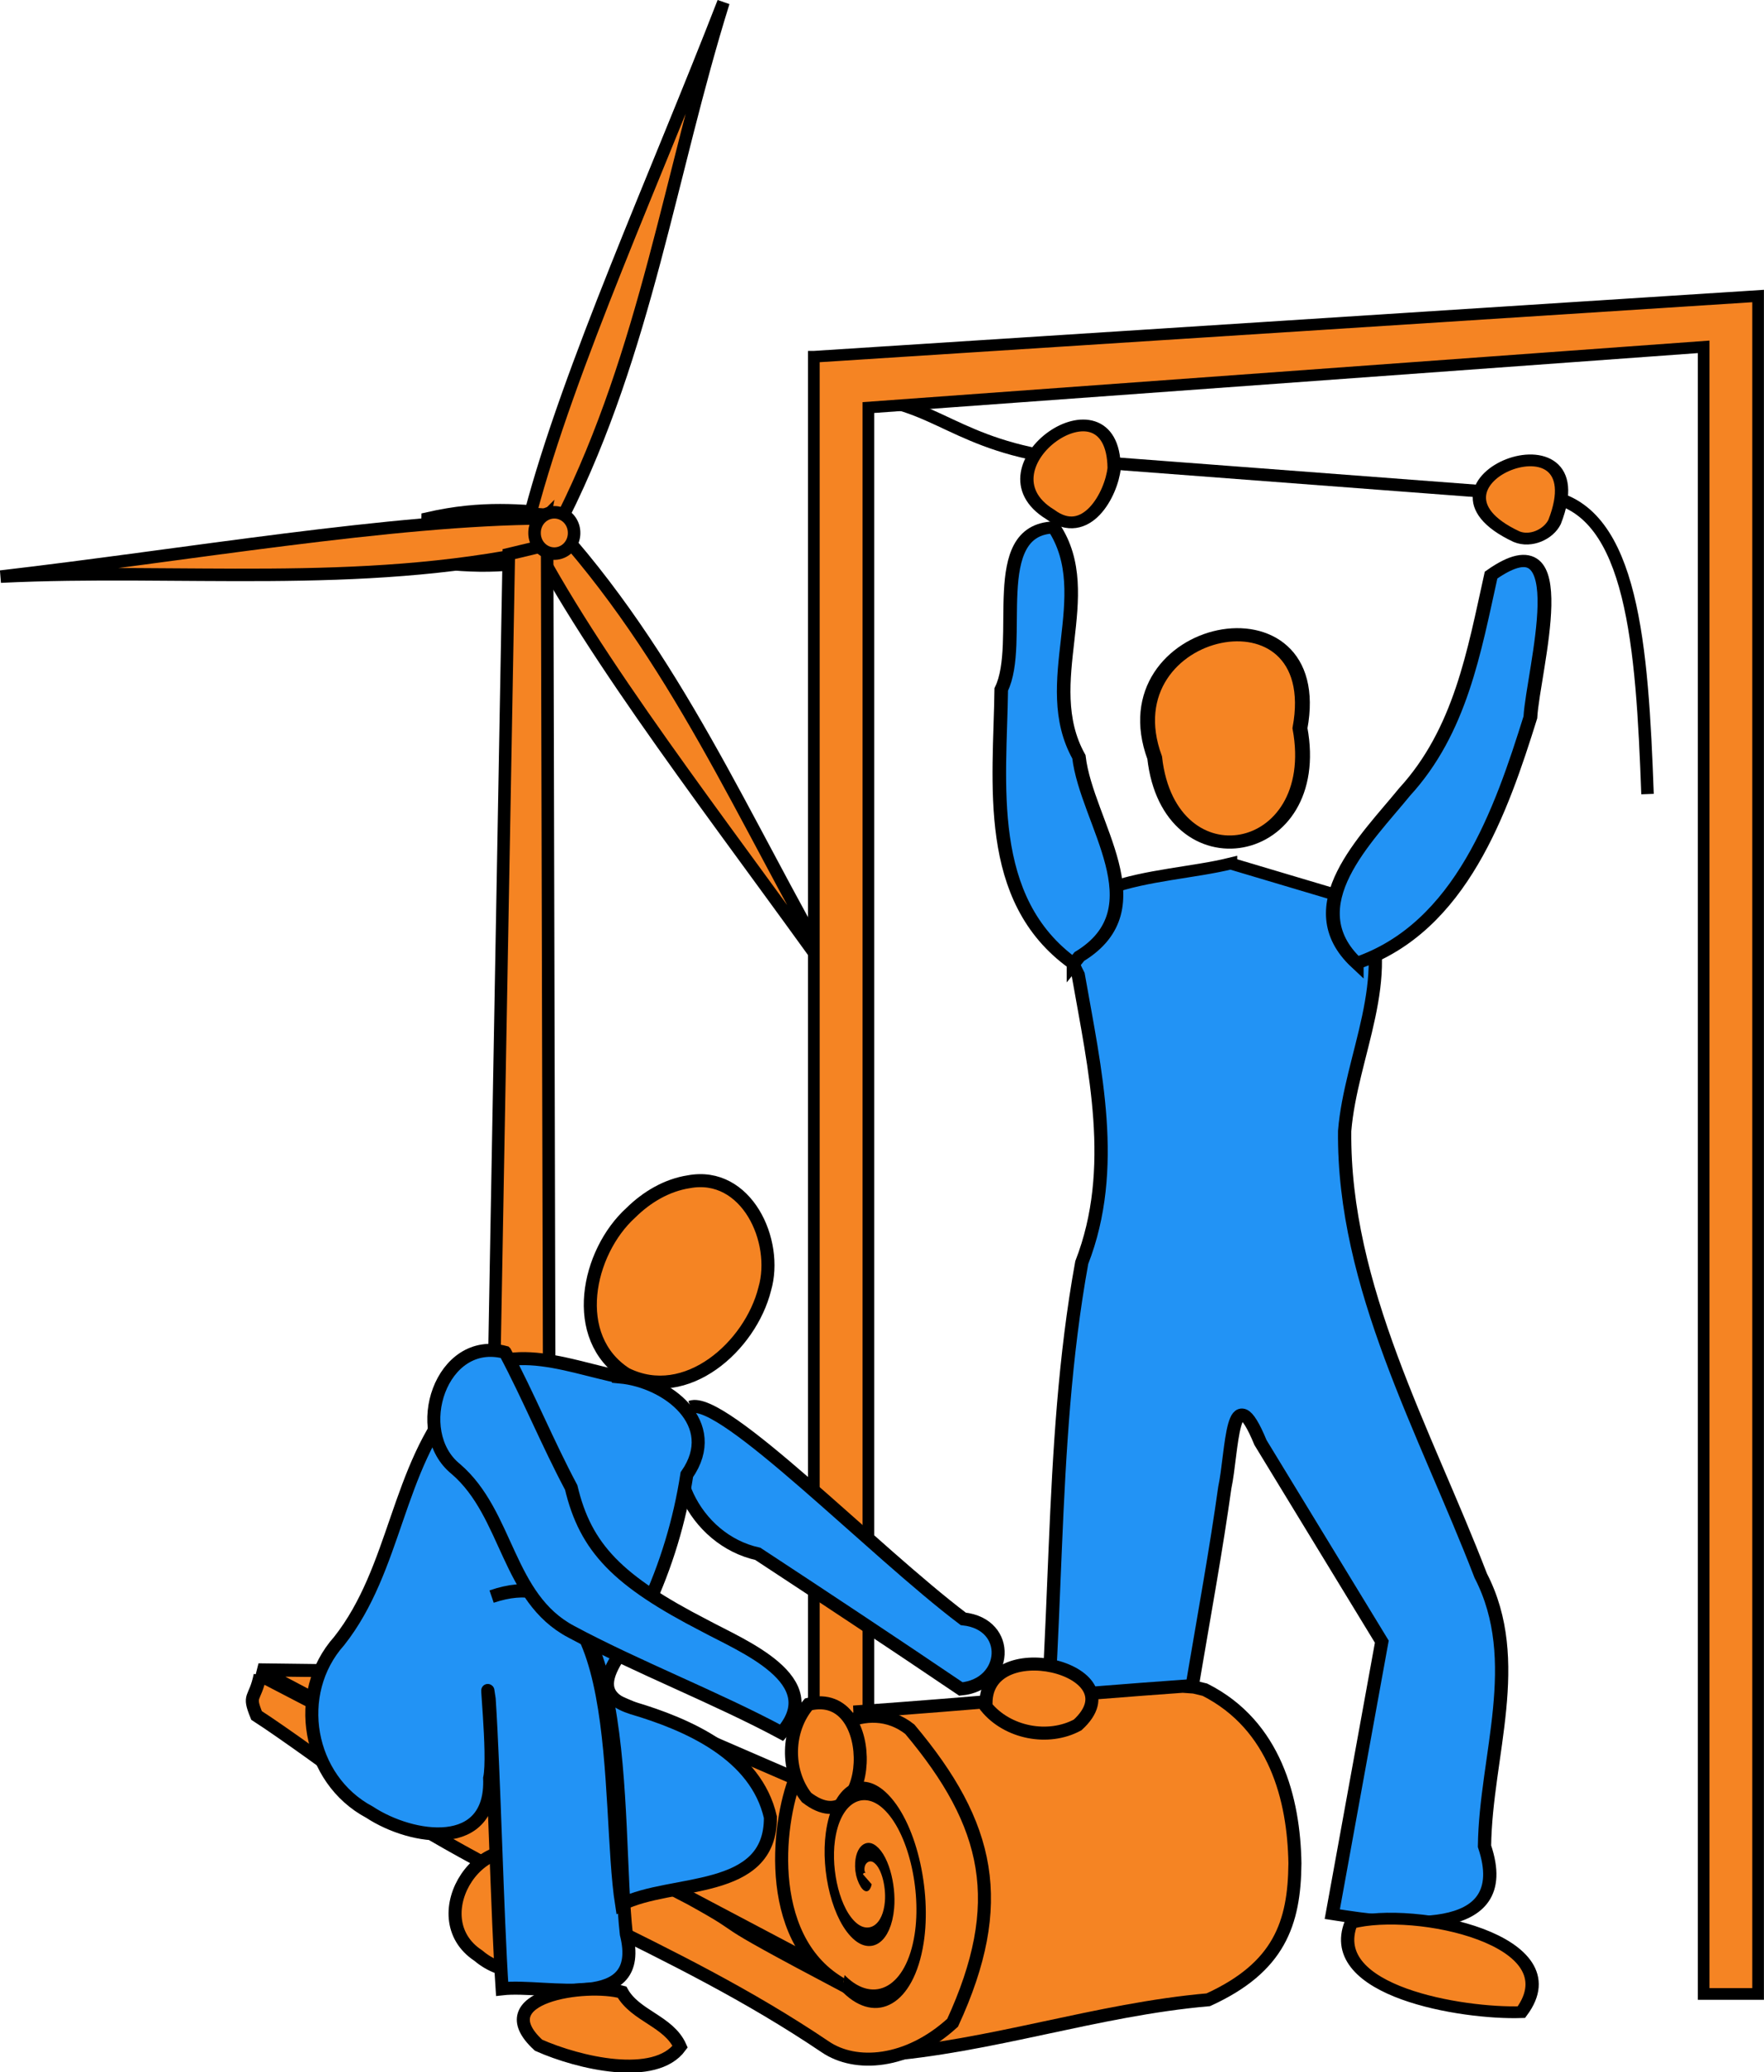
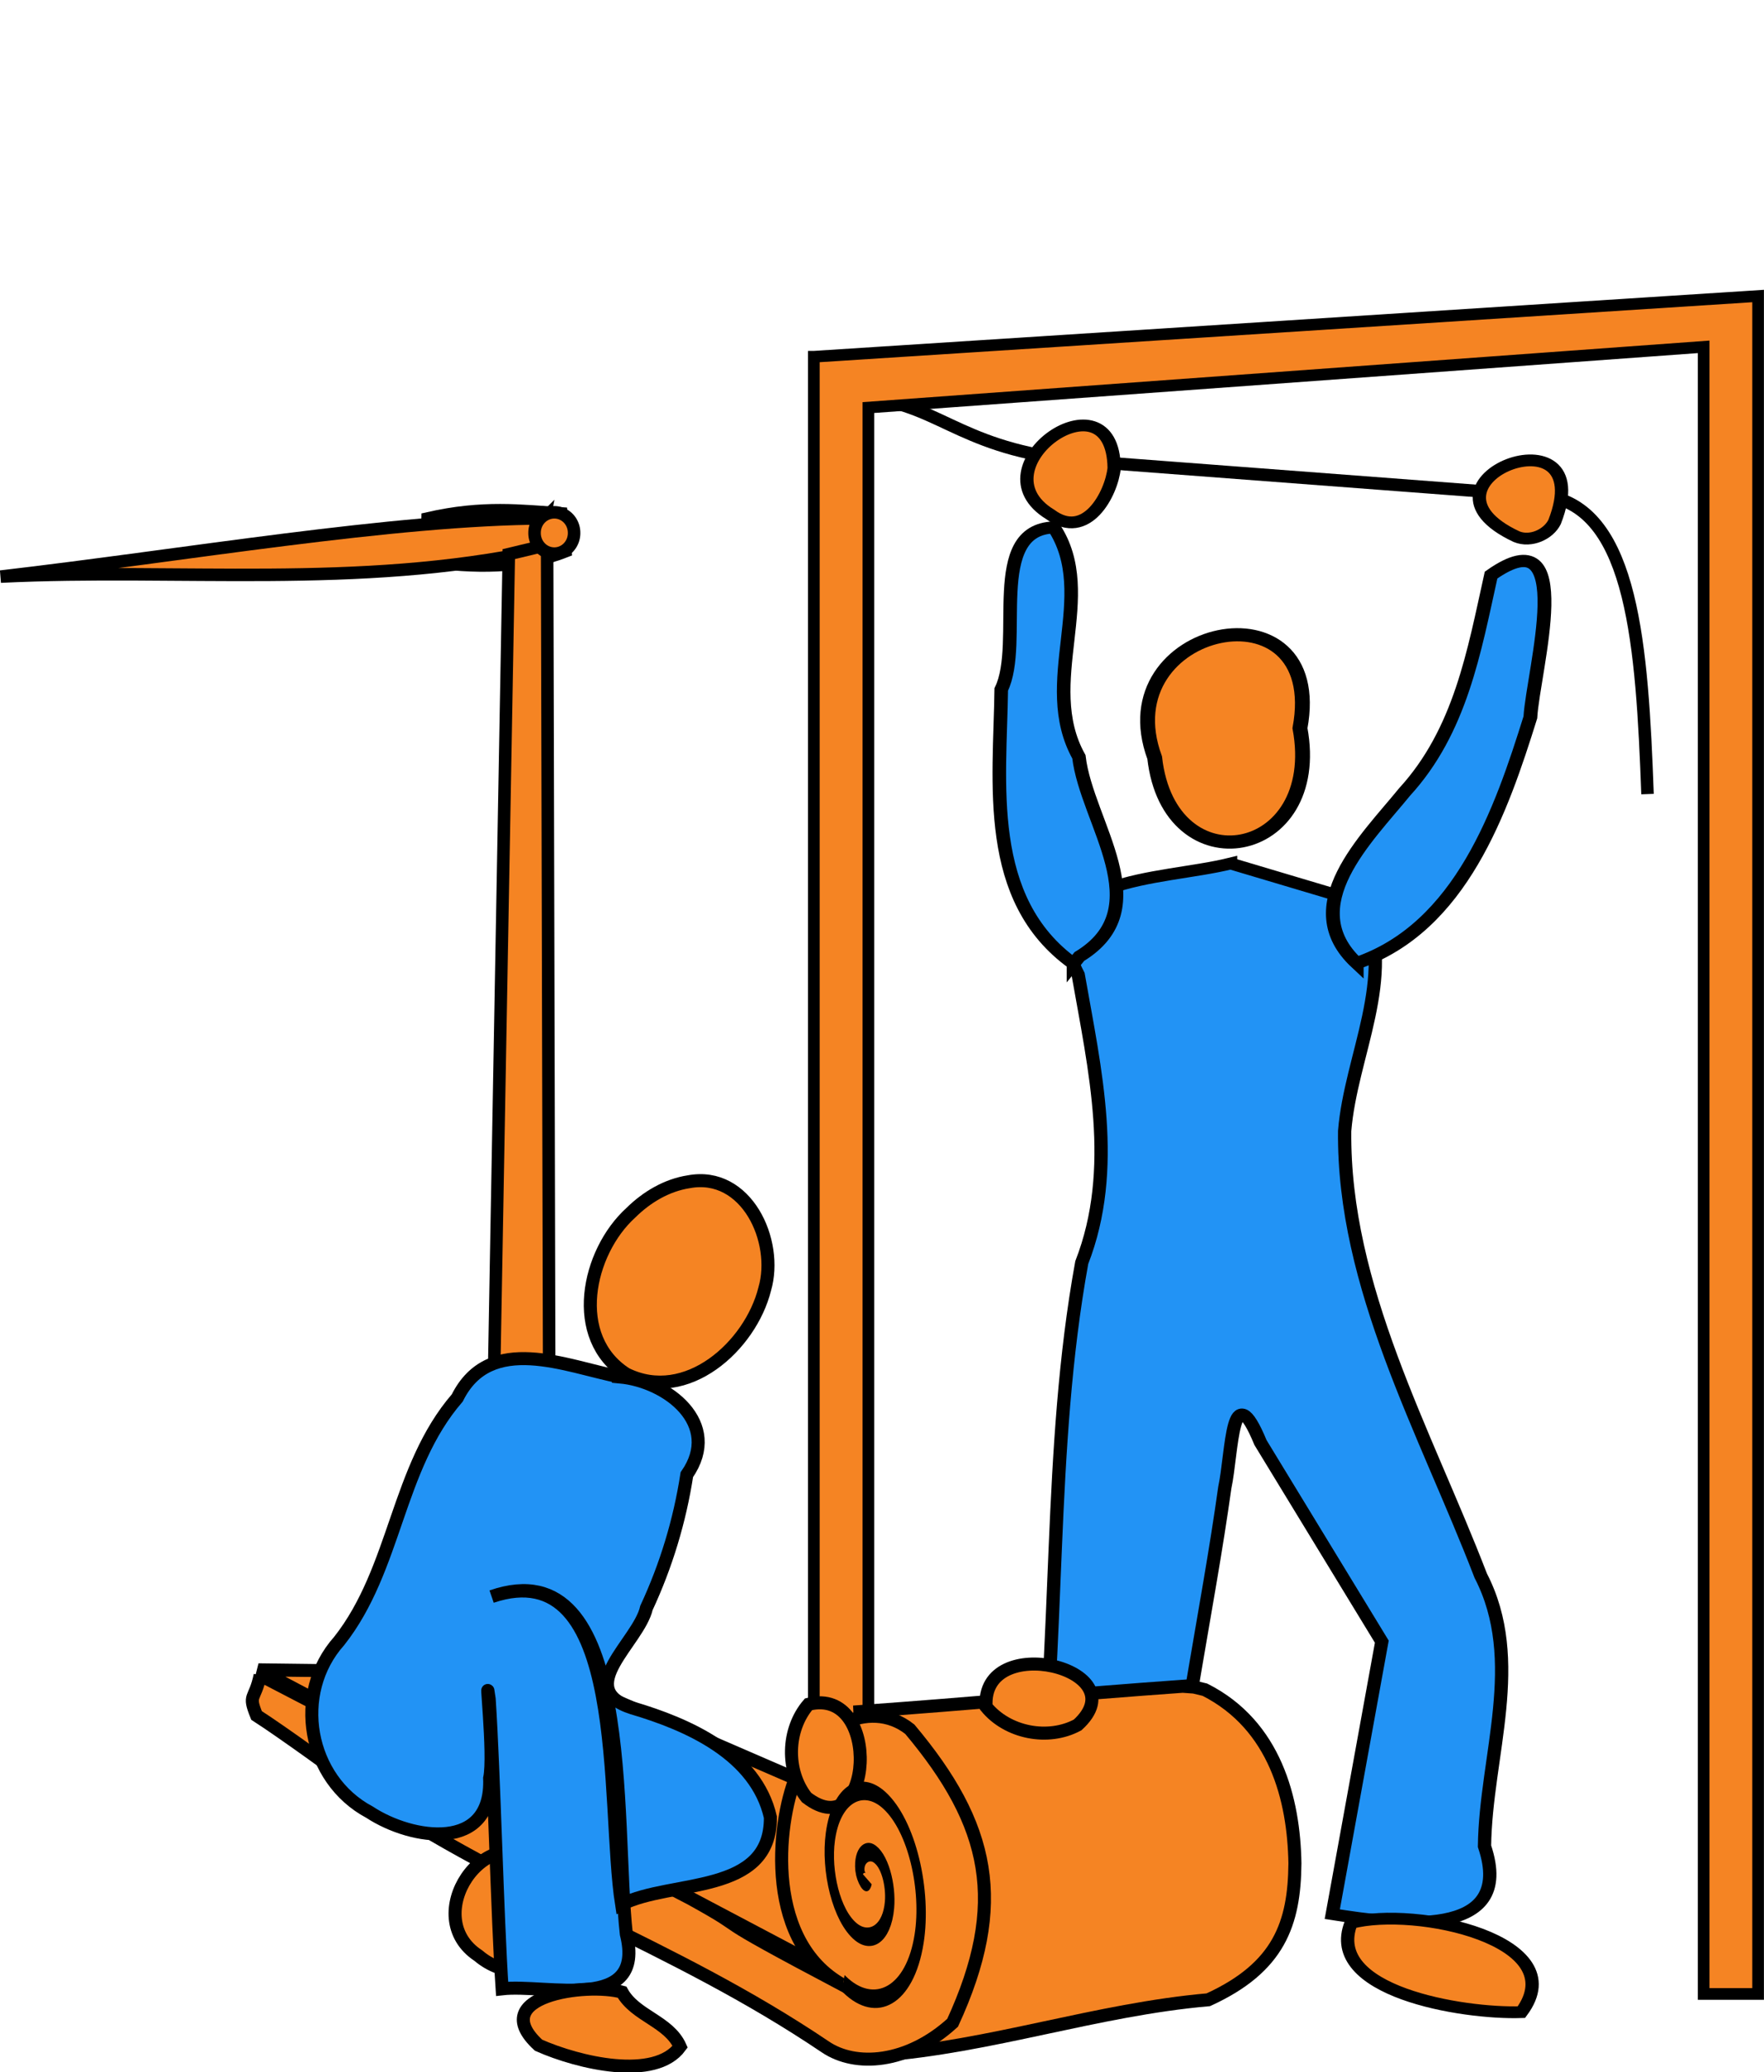
<svg xmlns="http://www.w3.org/2000/svg" xmlns:ns1="http://sodipodi.sourceforge.net/DTD/sodipodi-0.dtd" xmlns:ns2="http://www.inkscape.org/namespaces/inkscape" id="svg4590" ns1:docname="reduceco2.svg" viewBox="0 0 987.41 1160" version="1.1" ns2:version="0.48.2 r9819">
  <ns1:namedview id="namedview3274" bordercolor="#666666" ns2:pageshadow="2" guidetolerance="10" pagecolor="#ffffff" gridtolerance="10" ns2:window-maximized="0" ns2:zoom="0.20344303" objecttolerance="10" borderopacity="1" ns2:current-layer="svg4590" ns2:cx="493.70547" ns2:cy="580.01495" ns2:window-y="24" ns2:window-x="0" ns2:window-width="715" showgrid="false" ns2:pageopacity="0" ns2:window-height="480" />
  <title id="title3014">Reducing CO2</title>
  <g id="layer1" transform="translate(117.15 46.539)">
    <g id="g4999" transform="translate(-3529.9 355.48)">
      <path id="path3846" style="stroke:#000000;stroke-width:7;fill:none" d="m3900.7-179.02c40.528 5.317 52.063 30.132 122.3 35.449l257.01 19.497c46.698 8.734 51.924 83.601 54.946 166.61" />
      <g id="g3367" transform="matrix(1.363 0 0 1.209 3533.2 -302.75)">
        <g id="g4964" transform="matrix(.734 0 0 .827 -173.43 -166.51)">
          <path id="rect4941" style="stroke:#000000;stroke-width:7;fill:#f58423" d="m355.14 392.35c31.132-7.122 52.246-4.224 74.824-2.792l2.234 21.219c-24.987 9.826-51.153 9.045-77.616 5.584l0.558-24.011z" />
-           <path id="rect4420" style="stroke:#000000;stroke-width:7;fill:#f58423" d="m412.64 389.69c21.605-81.905 70.48-189.47 108.03-286.38-29.897 95.897-43.247 194.55-89.69 287.69l-18.338-1.307z" />
          <path id="path4932" style="stroke:#000000;stroke-width:7;fill:#f58423" d="m420.59 392.32c-84.706 0.333-201.11 20.611-304.34 32.604 100.33-4.842 199.18 7.024 301-14.526l3.342-18.078z" />
-           <path id="path4934" style="stroke:#000000;stroke-width:7;fill:#f58423" d="m418.21 412.47c40.67 74.304 113.98 166.96 173.74 252-52.09-85.89-88.77-178.44-156.25-257.68l-17.485 5.679z" />
+           <path id="path4934" style="stroke:#000000;stroke-width:7;fill:#f58423" d="m418.21 412.47l-17.485 5.679z" />
          <path id="rect4936" style="stroke:#000000;stroke-width:7;fill:#f58423" d="m400.57 412.32 21.435-5.133 1.384 560.28-32.816 1.974 9.997-557.12z" />
          <path id="path4939" style="stroke:#000000;stroke-width:7;fill:#f58423" d="m437.09 400.48a11.056 11.45 0 1 1 -22.111 0 11.056 11.45 0 1 1 22.111 0z" />
        </g>
        <path id="path3796" style="stroke:#000000;stroke-miterlimit:3.503;stroke-width:5.454;fill:#2293f5" d="m417.01 317.75c-28.563 8.017-83.632 5.831-62.593 51.448 6.84 43.968 16.468 89.914 1.468 133.34-14.068 87.173-8.65 176.02-18.74 263.55-17.575 41.011 55.204 49.286 54.655 11.736 4.332-57.029 15.75-113.98 22.818-170.98 3.153-16.705 2.709-53.564 14.667-20.949 16.608 30.733 33.216 61.466 49.823 92.2-6.781 42.059-13.561 84.119-20.342 126.18 26.344 4.7 75.609 12.282 62.518-31.452 0.462-41.648 16.578-85.715-1.546-125.28-22.891-67.033-56.538-133.68-55.888-205.92 2.533-35.041 21.174-70.846 7.852-105.5-18.231-6.123-36.461-12.246-54.692-18.368z" />
        <path id="path3798" style="stroke:#000000;stroke-miterlimit:3.503;stroke-width:6.102;fill:#f58423" d="m445.5 255.09c11.444-69.582-79.83-48.024-59.668 13.67 5.96 60.014 69.685 47.283 59.668-13.67z" />
        <path id="path3800" style="stroke:#000000;stroke-miterlimit:3.503;stroke-width:5.573;fill:#2293f5" d="m352.49 364.17c-36.922-29.841-30.165-83.895-29.672-127.03 9.437-21.664-6.305-74.027 21.642-75.006 18.329 31.464-6.728 71.968 10.254 106.21 3.16 30.546 32.992 69.977 0.183 92.485l-2.407 3.345z" />
        <path id="path3359" style="stroke:#000000;stroke-miterlimit:3.503;stroke-width:5.67;fill:#2293f5" d="m468.8 363.9c42.873-16.532 59.431-70.931 71.316-113.82 1.147-21.904 19.661-94.355-16.14-65.882-6.979 35.456-12.534 72.139-35.538 100.46-15.51 21.522-44.721 52.812-19.638 79.246z" />
        <path id="path3803" style="stroke:#000000;stroke-miterlimit:3.503;stroke-width:5.454;fill:#f58423" d="m342.94 156.11c-31.849-21.868 25.75-67.312 26.253-21.475-1.105 11.986-11.413 33.889-26.253 21.475z" />
        <path id="path3362" style="stroke:#000000;stroke-miterlimit:3.503;stroke-width:5.454;fill:#f58423" d="m534.43 166.4c-48.088-25.393 34.562-61.336 15.635-6.79-2.51 5.697-9.747 9.532-15.635 6.79z" />
        <path id="path3806" style="stroke:#000000;stroke-miterlimit:3.503;stroke-width:5.454;fill:#f58423" d="m366.52 802.34c-24.985-7.827-64.979 31.101-47.362 50.121 25.147 3.908 72.15-19.694 47.362-50.121z" />
        <path id="path3365" style="stroke:#000000;stroke-miterlimit:3.503;stroke-width:5.454;fill:#f58423" d="m466.49 808.36c26.552-7.944 91.82 8.076 69.943 41.297-24.163 0.915-81.009-9.585-69.943-41.297z" />
      </g>
      <path id="rect3841" style="stroke:#000000;stroke-miterlimit:3.503;stroke-width:6.518;fill:#f58423" d="m3868.3-202.3v916.61h30.522v-888.15l467.55-34v922.15h30.493v-556.65-393.96l-528.56 34z" />
      <g id="g5106" transform="matrix(1.042 0 0 1.042 -161.99 -33.514)">
-         <path id="path3236" style="stroke:#000000;stroke-miterlimit:3.503;stroke-width:7;fill:#2293f5" d="m3801.7 402.37c-18.396 30.253 1.991 71.352 36.049 78.834 36.507 23.986 72.918 48.118 109.09 72.612 25.26-2.294 27.614-34.843 1.271-37.675-47.993-36.186-129.53-120.27-146.41-113.77z" />
        <path id="rect3306" style="stroke:#000000;stroke-miterlimit:3.503;stroke-width:7;fill:#f58423" d="m3727.5 545.47c116.41 50.399 232.81 100.8 349.22 151.2-71.859 0.325-143.72 0.65-215.58 0.975l-291.66-154.12c52.675 0.65 105.35 1.301 158.03 1.951z" />
        <path id="path4214" style="stroke:#000000;stroke-miterlimit:3.503;stroke-width:7;fill:#f58423" d="m4066 552.35c-56.93 4.05-116.51 9.571-173.44 13.621 2.593 62.046 7.832 122.62 10.425 184.67 60.073-4.551 116.75-24.602 176.75-29.846 38.032-17.37 46.271-40.927 46.54-73.32-0.562-34.266-10.533-74.134-48.351-93.276l-5.856-1.412-6.071-0.433z" />
        <path id="path3248" style="stroke:#000000;stroke-miterlimit:3.503;stroke-width:7;fill:#f58423" d="m3570.4 546.41c-2.867 13.832-6.704 9.867-1.932 21.625 13.64 8.76 43.564 30.469 56.192 39.843 82.479 56.267 166.54 82.376 249.31 138.21 16.168 11.033 44.092 9.277 68.424-12.937 29.5-64.182 20.211-106.24-22.993-157.71-22.441-17.757-53.261 1.176-61.061 25.275-10.571 25.969-17.285 90.896 27.214 113.26-83.298-43.915-45.758-26.434-83.794-47.477-77.063-40.138-154.28-79.988-231.36-120.09z" />
        <path id="path4217" style="stroke:#000000;stroke-miterlimit:3.503;stroke-width:7;fill:#f58423" d="m3722 646.94c-30.94-23.874-66.195 29.299-34.356 50.16 25.364 21.599 68.232-1.594 40.928-31.638-2.249-6.153-4.421-12.334-6.572-18.521z" />
        <path id="path4219" style="stroke:#000000;stroke-miterlimit:3.503;stroke-width:7;fill:#2293f5" d="m3763.7 386.16c-29.078-5.731-69.851-24.014-87.407 11.281-32.565 37.661-32.812 91.792-63.429 130.57-25.169 28.183-16.965 74.311 16.336 92.01 22.883 15.033 66.081 21.519 64.491-18.264 2.728-12.503-2.996-62.558-0.254-42.58 2.612 39.26 4.34 116.46 6.953 155.72 23.998-2.731 77.375 13.249 66.716-29.475-6.7-60.229 4.913-208.03-72.346-181.26 73.857-24.868 61.244 110.85 69.806 165.4 26.644-13.471 80.31-4.68 79.937-46.855-7.683-33.765-44.046-49.815-74.255-58.727-32.074-10.246 3.515-35.373 7.677-53.733 10.559-22.671 17.892-46.844 21.69-71.564 19.087-27.435-10.412-50.17-35.916-52.519z" />
-         <path id="path3234" style="stroke:#000000;stroke-miterlimit:3.503;stroke-width:7;fill:#2293f5" d="m3702 372.94c-34.429-9.162-51.374 42.762-26.407 62.754 28.167 24.276 27.356 69.176 61.995 87.393 34.705 18.673 78.234 35.581 112.94 54.254 24.948-28.299-21.262-46.648-41.466-57.594-46.552-23.993-63.821-41.6-71.56-74.186-12.716-23.913-22.785-48.708-35.501-72.62z" />
        <path id="path3243" style="stroke:#000000;stroke-miterlimit:3.503;stroke-width:7;fill:#f58423" d="m3800.7 281.28c30.956-5.736 48.274 31.827 40.757 57.653-7.662 30.647-42.164 61.706-74.489 45.633-30.511-19.587-20.903-65.331 2.622-86.677 8.47-8.346 19.233-14.786 31.109-16.61z" />
        <path id="path4223" style="stroke:#000000;stroke-miterlimit:3.503;stroke-width:7;fill:#f58423" d="m3764.8 716.68c-19.158-5.352-73.489 2.172-44.849 28.521 21.617 9.607 62.517 19.233 76.08 0.786-6.123-13.743-24.055-16.38-31.231-29.308z" />
        <path id="path4225" style="stroke:#000000;stroke-miterlimit:3.503;stroke-width:7;fill:#f58423" d="m3865 562.02c39.85-9.873 34.45 77.457-1.06 50.098-11.221-14.157-10.742-36.432 1.06-50.098z" />
        <path id="path3239" style="stroke:#000000;stroke-miterlimit:3.503;stroke-width:7;fill:#f58423" d="m3960.4 563.39c-2.813-40.958 82.257-20.496 49.155 9.732-15.889 8.596-37.742 4.261-49.155-9.732z" />
        <path id="path2533" style="fill-rule:evenodd;stroke:#000000;stroke-miterlimit:3.503;stroke-width:3.513;fill:#f58423" d="m-42.116 96.995c-1.07 1.433-2.459-0.735-2.381-1.778 0.211-2.826 3.654-3.775 5.937-2.984 4.084 1.413 5.269 6.45 3.587 10.096-2.468 5.349-9.283 6.801-14.255 4.191-6.626-3.48-8.349-12.128-4.794-18.414 4.474-7.91 14.978-9.905 22.572-5.397 9.198 5.459 11.465 17.832 6 26.731-6.44 10.488-20.688 13.028-30.89 6.604-0.14-0.088-0.278-0.177-0.416-0.268" transform="matrix(1.381 -.188 .385 2.823 3917.4 374.33)" />
      </g>
    </g>
  </g>
</svg>